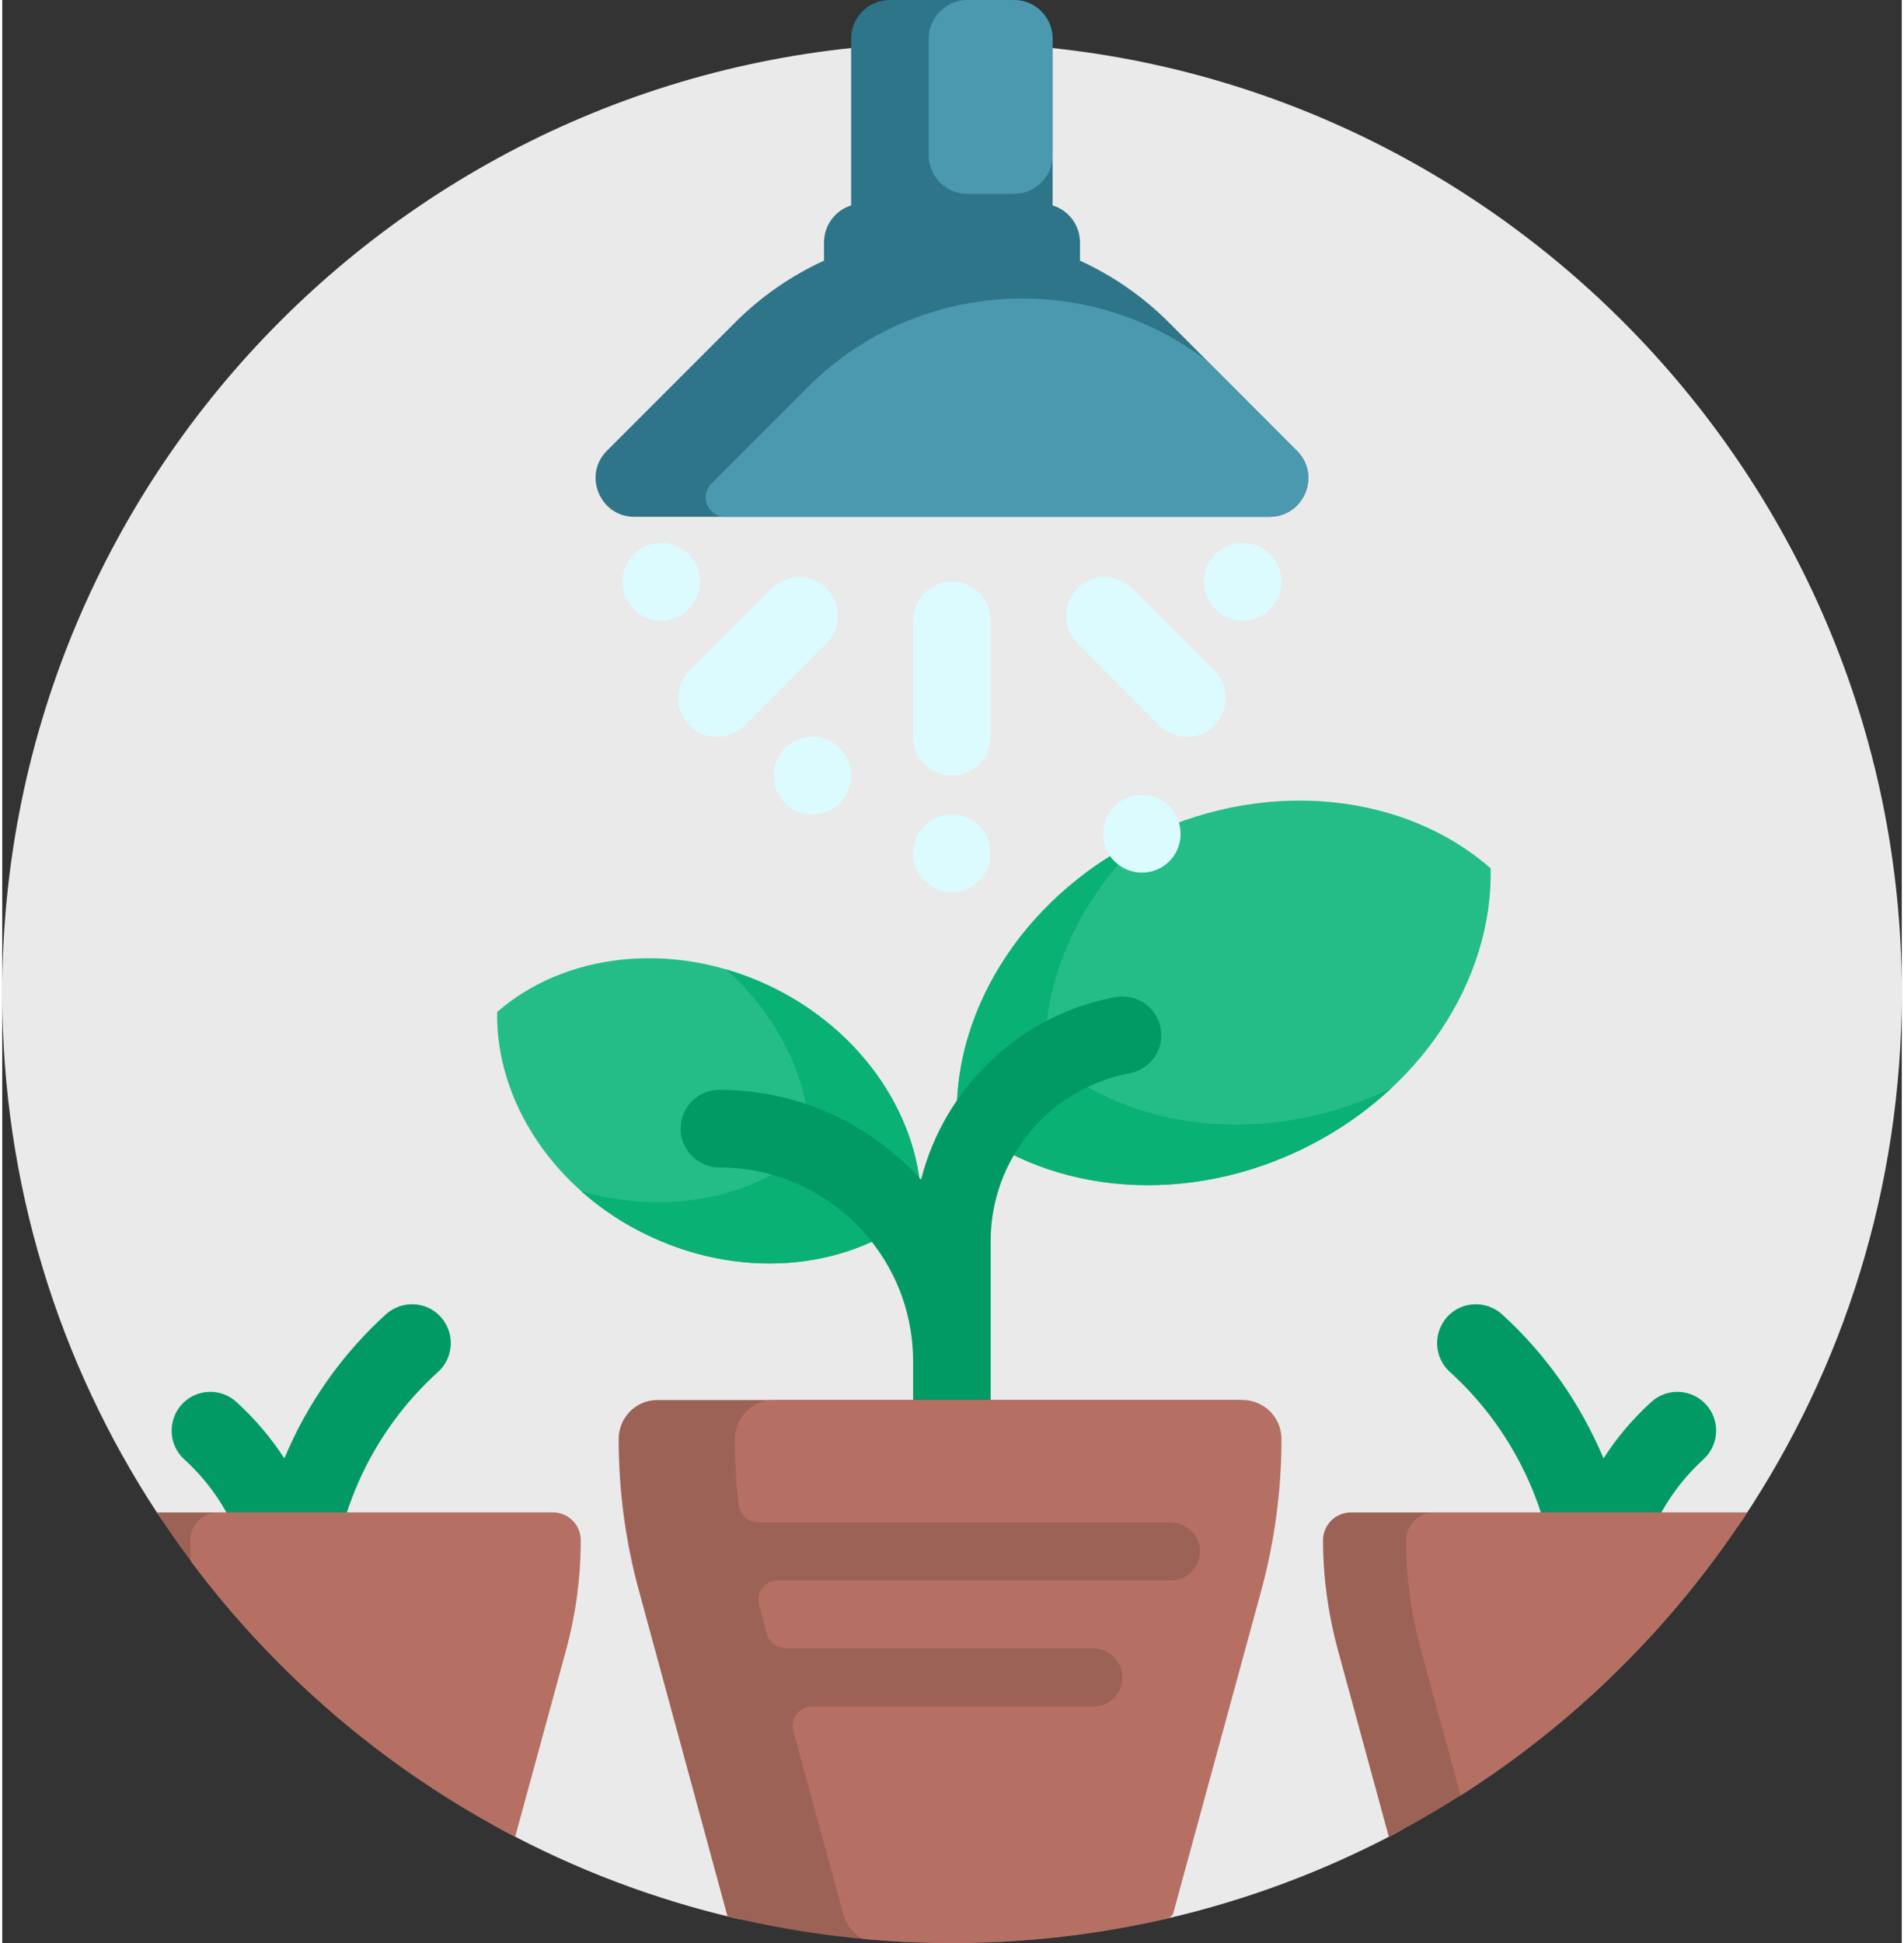
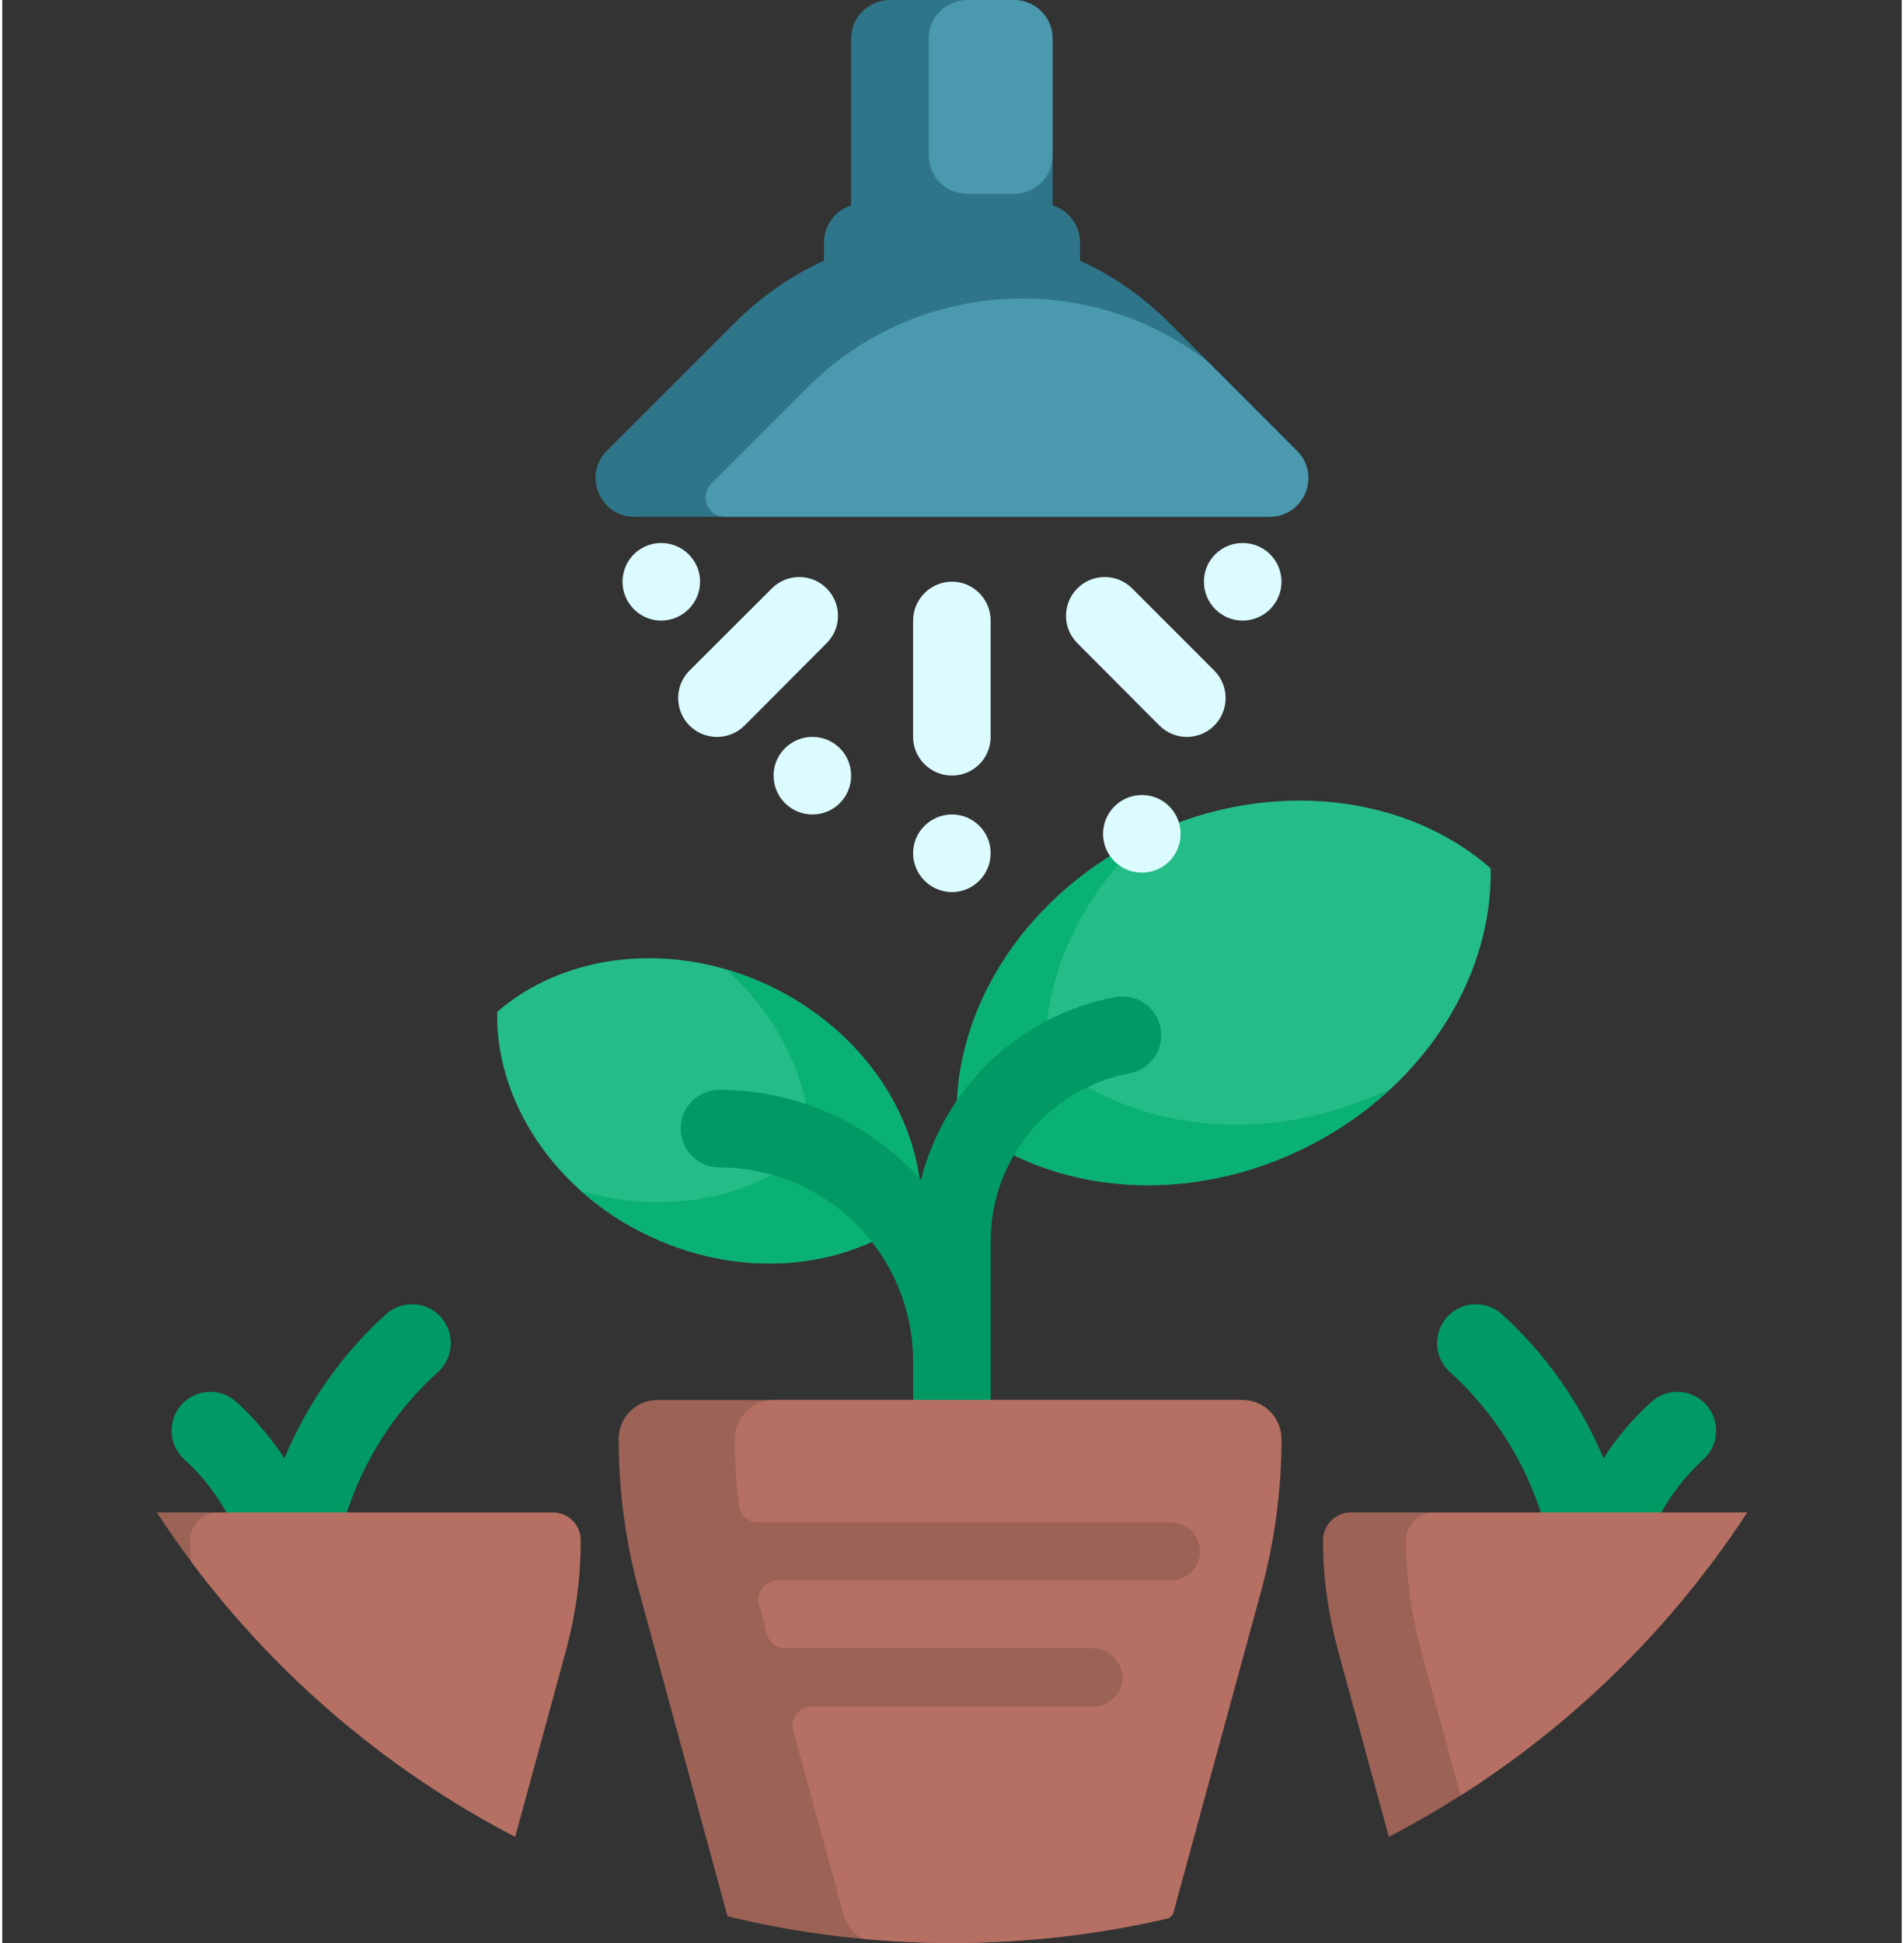
<svg xmlns="http://www.w3.org/2000/svg" xml:space="preserve" width="150px" height="153px" version="1.1" style="shape-rendering:geometricPrecision; text-rendering:geometricPrecision; image-rendering:optimizeQuality; fill-rule:evenodd; clip-rule:evenodd" viewBox="0 0 79.1 80.87">
  <rect x="0" y="0" width="79.1" height="80.87" fill="#333333" stroke="none" />
  <defs>
    <style type="text/css">
   
    .fil3 {fill:#029A64;fill-rule:nonzero}
    .fil2 {fill:#0AB174;fill-rule:nonzero}
    .fil1 {fill:#24BD87;fill-rule:nonzero}
    .fil4 {fill:#2F7589;fill-rule:nonzero}
    .fil5 {fill:#4A99AF;fill-rule:nonzero}
    .fil7 {fill:#9D6256;fill-rule:nonzero}
    .fil8 {fill:#B57063;fill-rule:nonzero}
    .fil6 {fill:#DCFBFF;fill-rule:nonzero}
    .fil0 {fill:#EAEAEA;fill-rule:nonzero}
   
  </style>
  </defs>
  <g id="Camada_x0020_1">
    <g id="_2260493072704">
-       <path class="fil0" d="M20.82 76.16c-3.36,-1.8 -12.86,-10.87 -14.38,-13.21 -4.07,-6.21 -6.44,-13.64 -6.44,-21.63 0,-21.81 17.67,-39.51 39.48,-39.54 21.8,-0.04 39.62,17.74 39.62,39.54 0,8.11 -2.44,15.64 -6.62,21.91 -1.49,2.23 -11.04,11.27 -14.53,13.11 -2.95,1.55 -6.11,2.74 -9.44,3.51 -0.4,0.09 -0.81,0.09 -1.22,0.01 -2.5,-0.5 -5.09,-0.76 -7.74,-0.76 -2.65,0 -5.24,0.26 -7.75,0.76 -0.4,0.08 -0.82,0.08 -1.22,-0.01 -3.45,-0.8 -6.72,-2.05 -9.76,-3.69z" />
      <path class="fil1" d="M53.94 47.92c-5.08,2.37 -10.69,1.65 -14.19,-1.41 -0.1,-4.65 2.96,-9.41 8.04,-11.78 5.08,-2.37 10.7,-1.65 14.19,1.41 0.1,4.65 -2.96,9.41 -8.04,11.78zm-26.94 3.55c4.03,1.88 8.49,1.31 11.27,-1.11 0.07,-3.69 -2.36,-7.47 -6.39,-9.36 -4.03,-1.88 -8.49,-1.31 -11.27,1.12 -0.07,3.69 2.36,7.47 6.39,9.35z" />
-       <path class="fil2" d="M57.84 45.29c-1.11,1.04 -2.42,1.93 -3.9,2.63 -5.08,2.37 -10.69,1.65 -14.19,-1.41 -0.09,-4.58 2.87,-9.26 7.82,-11.67 -2.7,2.52 -4.21,5.86 -4.15,9.15 3.5,3.06 9.11,3.78 14.2,1.41 0.07,-0.03 0.15,-0.07 0.22,-0.11zm-25.96 -4.29c-0.57,-0.26 -1.15,-0.48 -1.74,-0.65 2.27,2.02 3.55,4.76 3.49,7.45 -2.38,2.09 -6,2.8 -9.53,1.77 0.84,0.75 1.81,1.4 2.9,1.9 4.03,1.88 8.49,1.31 11.27,-1.11 0.07,-3.69 -2.36,-7.47 -6.39,-9.36z" />
+       <path class="fil2" d="M57.84 45.29c-1.11,1.04 -2.42,1.93 -3.9,2.63 -5.08,2.37 -10.69,1.65 -14.19,-1.41 -0.09,-4.58 2.87,-9.26 7.82,-11.67 -2.7,2.52 -4.21,5.86 -4.15,9.15 3.5,3.06 9.11,3.78 14.2,1.41 0.07,-0.03 0.15,-0.07 0.22,-0.11zm-25.96 -4.29c-0.57,-0.26 -1.15,-0.48 -1.74,-0.65 2.27,2.02 3.55,4.76 3.49,7.45 -2.38,2.09 -6,2.8 -9.53,1.77 0.84,0.75 1.81,1.4 2.9,1.9 4.03,1.88 8.49,1.31 11.27,-1.11 0.07,-3.69 -2.36,-7.47 -6.39,-9.36" />
      <path class="fil3" d="M48.24 42.79c0.16,0.88 -0.42,1.72 -1.29,1.88 -3.35,0.63 -5.79,3.57 -5.79,6.98l0 16.15c0,0.89 -0.72,1.61 -1.61,1.61 -0.89,0 -1.62,-0.72 -1.62,-1.61l0 -11.14c0,-4.45 -3.62,-8.07 -8.07,-8.07 -0.89,0 -1.61,-0.73 -1.61,-1.62 0,-0.89 0.72,-1.61 1.61,-1.61 3.33,0 6.33,1.45 8.4,3.74 0.97,-3.82 4.08,-6.85 8.09,-7.6 0.88,-0.16 1.72,0.41 1.89,1.29zm-32.26 11.91c-1.85,1.68 -3.29,3.74 -4.23,6 -0.56,-0.86 -1.23,-1.65 -2,-2.35 -0.66,-0.6 -1.68,-0.55 -2.28,0.11 -0.59,0.66 -0.55,1.68 0.11,2.28 1.82,1.65 2.86,4 2.86,6.46 0,0.89 0.73,1.61 1.62,1.61l0 0c0.89,0 1.61,-0.72 1.61,-1.61 0,-3.84 1.63,-7.53 4.48,-10.1 0.66,-0.6 0.71,-1.62 0.11,-2.29 -0.6,-0.66 -1.62,-0.7 -2.28,-0.11zm54.97 3.76c-0.6,-0.66 -1.62,-0.71 -2.28,-0.11 -0.77,0.7 -1.44,1.49 -1.99,2.35 -0.95,-2.26 -2.38,-4.32 -4.23,-6 -0.66,-0.59 -1.68,-0.55 -2.28,0.11 -0.6,0.67 -0.55,1.69 0.11,2.29 2.84,2.57 4.47,6.26 4.47,10.1 0,0.89 0.73,1.61 1.62,1.61l0 0c0.89,0 1.61,-0.72 1.61,-1.61 0,-2.46 1.05,-4.81 2.86,-6.46 0.66,-0.6 0.71,-1.62 0.11,-2.28z" />
      <path class="fil4" d="M52.77 21.51l-26.45 0c-1.43,0 -2.15,-1.74 -1.14,-2.75l5.33 -5.33c1.11,-1.11 2.37,-1.97 3.71,-2.58l0 -0.76c0,-0.72 0.48,-1.34 1.13,-1.54l0 -6.94c0,-0.89 0.72,-1.61 1.62,-1.61l5.16 0c0.89,0 1.61,0.72 1.61,1.61l0 6.94c0.66,0.2 1.14,0.82 1.14,1.54l0 0.76c1.34,0.61 2.6,1.47 3.71,2.58l5.32 5.33c1.02,1.01 0.3,2.75 -1.14,2.75z" />
      <path class="fil5" d="M42.13 8.07l-1.94 0c-0.89,0 -1.61,-0.72 -1.61,-1.61l0 -4.85c0,-0.89 0.72,-1.61 1.61,-1.61l1.94 0c0.89,0 1.61,0.72 1.61,1.61l0 4.85c0,0.89 -0.72,1.61 -1.61,1.61zm8.07 6.98c-4.92,-3.81 -12.06,-3.47 -16.59,1 -0.03,0.03 -0.05,0.05 -0.08,0.08l-4 4c-0.51,0.51 -0.15,1.38 0.57,1.38l22.67 0c1.44,0 2.16,-1.74 1.14,-2.75l-3.71 -3.71z" />
      <path class="fil6" d="M35.35 32.28c0,0.9 -0.72,1.62 -1.61,1.62 -0.89,0 -1.62,-0.72 -1.62,-1.62 0,-0.89 0.73,-1.61 1.62,-1.61 0.89,0 1.61,0.72 1.61,1.61zm-1.02 -7.79c-0.63,-0.63 -1.65,-0.63 -2.28,0l-3.43 3.42c-0.63,0.63 -0.63,1.66 0,2.29 0.63,0.63 1.66,0.63 2.29,0l3.42 -3.43c0.63,-0.63 0.63,-1.65 0,-2.28zm-5.27 -0.28c0,-0.89 -0.73,-1.61 -1.62,-1.61 -0.89,0 -1.61,0.72 -1.61,1.61 0,0.89 0.72,1.62 1.61,1.62 0.89,0 1.62,-0.73 1.62,-1.62zm22.59 -1.61c-0.89,0 -1.61,0.72 -1.61,1.61 0,0.89 0.72,1.62 1.61,1.62 0.9,0 1.62,-0.73 1.62,-1.62 0,-0.89 -0.72,-1.61 -1.62,-1.61zm-12.1 11.3c-0.89,0 -1.62,0.72 -1.62,1.61 0,0.89 0.73,1.62 1.62,1.62 0.89,0 1.61,-0.73 1.61,-1.62 0,-0.89 -0.72,-1.61 -1.61,-1.61zm7.5 -9.41c-0.63,-0.63 -1.65,-0.63 -2.28,0 -0.63,0.63 -0.63,1.65 0,2.28l3.42 3.43c0.63,0.63 1.65,0.63 2.28,0 0.63,-0.63 0.63,-1.66 0,-2.29l-3.42 -3.42zm-7.5 -0.28c-0.89,0 -1.62,0.73 -1.62,1.62l0 4.84c0,0.89 0.73,1.61 1.62,1.61 0.89,0 1.61,-0.72 1.61,-1.61l0 -4.84c0,-0.89 -0.72,-1.62 -1.61,-1.62zm7.91 8.88c-0.89,0 -1.62,0.72 -1.62,1.62 0,0.89 0.73,1.61 1.62,1.61 0.89,0 1.61,-0.72 1.61,-1.61 0,-0.9 -0.72,-1.62 -1.61,-1.62z" />
      <path class="fil7" d="M72.66 62.95c-3.72,5.69 -8.86,10.35 -14.92,13.5l-2.13 -7.81c-0.4,-1.48 -0.61,-3 -0.61,-4.53 0,-0.64 0.52,-1.16 1.16,-1.16l16.5 0zm-21.17 -4.68l-24.21 0c-0.89,0 -1.61,0.73 -1.61,1.62 0,2.14 0.28,4.27 0.85,6.34l3.66 13.45c0.01,0.03 0.02,0.05 0.03,0.08 2.99,0.73 6.12,1.11 9.34,1.11 3.09,0 6.1,-0.35 8.98,-1.02 0.02,-0.06 0.04,-0.11 0.06,-0.17l3.67 -13.45c0.56,-2.07 0.85,-4.2 0.85,-6.34 0,-0.89 -0.73,-1.62 -1.62,-1.62zm-28.67 4.68l-16.38 0c3.7,5.65 8.8,10.3 14.82,13.44l2.11 -7.75c0.4,-1.48 0.61,-3 0.61,-4.53 0,-0.64 -0.52,-1.16 -1.16,-1.16z" />
      <path class="fil8" d="M24.09 64.11c0,1.53 -0.2,3.05 -0.6,4.53l-2.13 7.81c-5.32,-2.76 -9.94,-6.7 -13.5,-11.46 -0.02,-0.29 -0.03,-0.59 -0.03,-0.88 0,-0.64 0.52,-1.16 1.16,-1.16l13.95 0c0.64,0 1.15,0.52 1.15,1.16zm27.56 -5.84l-19.53 0c-0.89,0 -1.61,0.73 -1.61,1.63 0,0.92 0.05,1.83 0.16,2.74 0.05,0.41 0.39,0.72 0.8,0.72l17.15 0c0.66,0 1.24,0.51 1.26,1.17 0.02,0.69 -0.53,1.25 -1.21,1.25l-16.37 0c-0.54,0 -0.92,0.5 -0.78,1.02 0.11,0.4 0.23,0.86 0.32,1.21 0.1,0.35 0.42,0.59 0.78,0.59l12.77 0c0.66,0 1.24,0.52 1.26,1.18 0.02,0.68 -0.53,1.25 -1.21,1.25l-11.72 0c-0.53,0 -0.92,0.5 -0.78,1.01l2.09 7.64c0.12,0.46 0.43,0.82 0.83,1.02 1.22,0.11 2.44,0.17 3.69,0.17 3.11,0 6.14,-0.36 9.05,-1.04 0.05,-0.05 0.1,-0.1 0.15,-0.15l3.67 -13.45c0.56,-2.06 0.85,-4.19 0.85,-6.33 0,-0.9 -0.72,-1.63 -1.62,-1.63zm7.97 4.68c-0.64,0 -1.16,0.52 -1.16,1.16 0,1.53 0.21,3.05 0.61,4.53l1.66 6.09c4.77,-3.03 8.84,-7.05 11.93,-11.78l-13.04 0z" />
    </g>
  </g>
</svg>